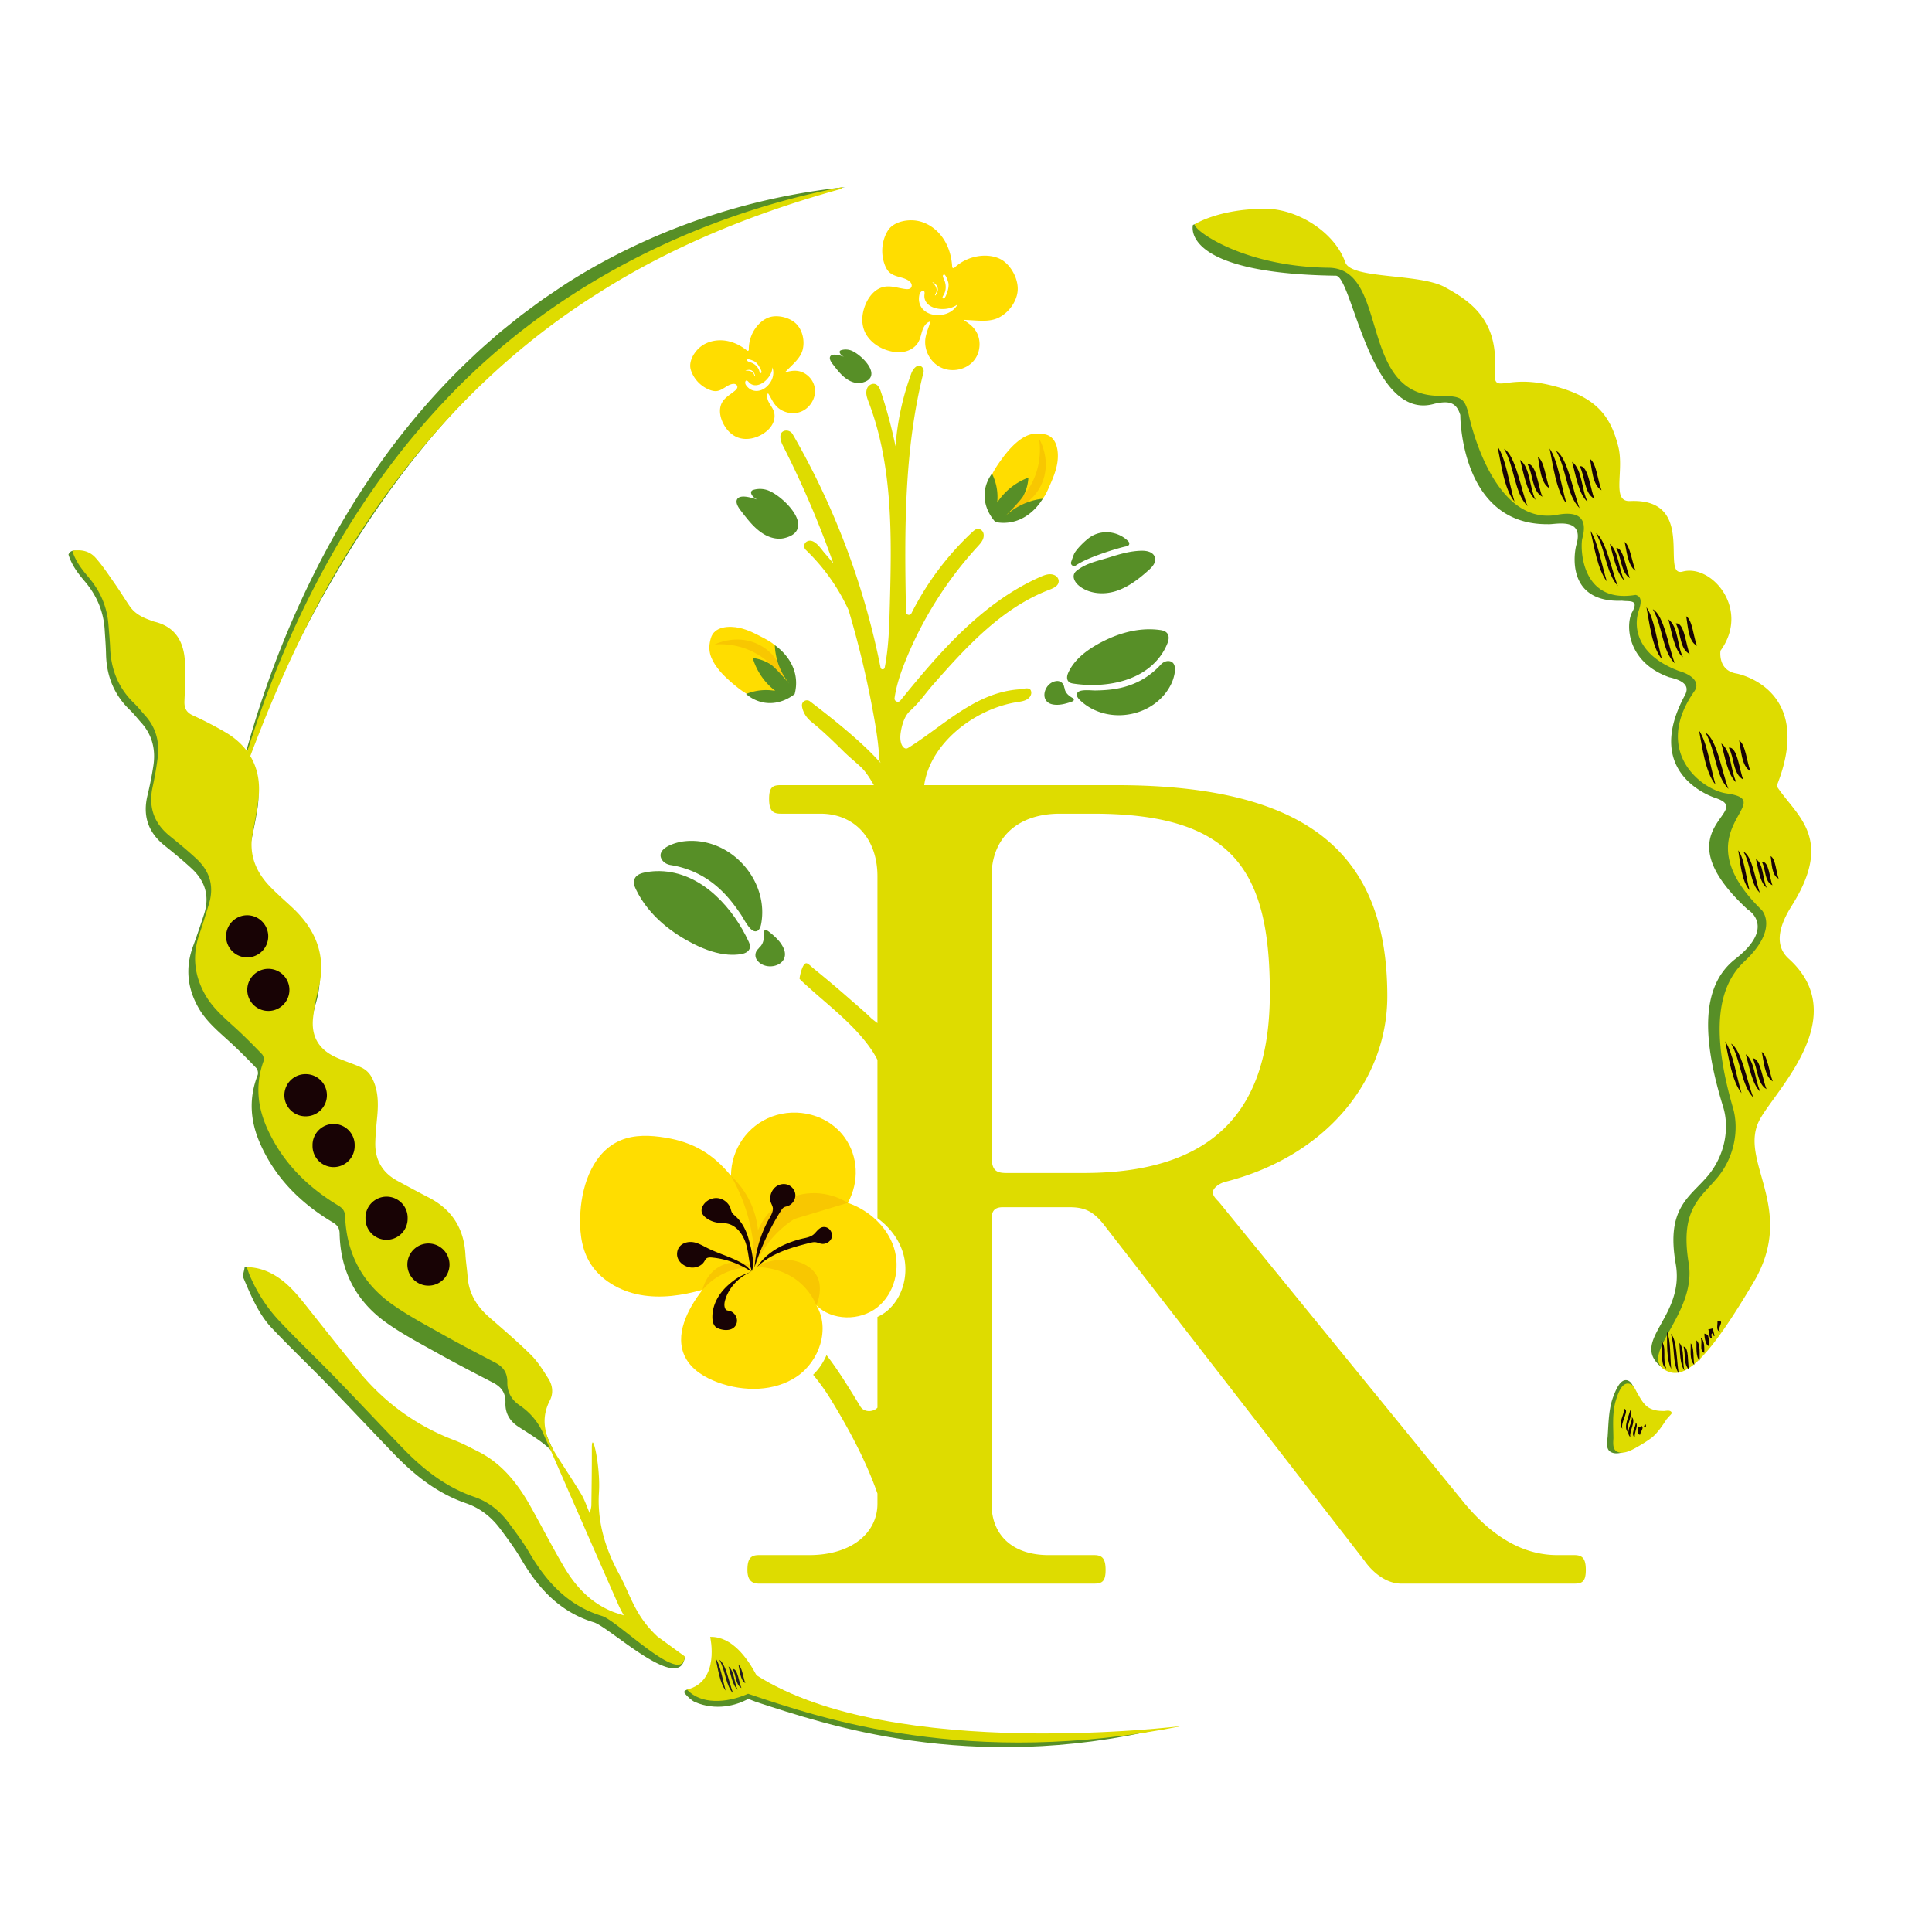
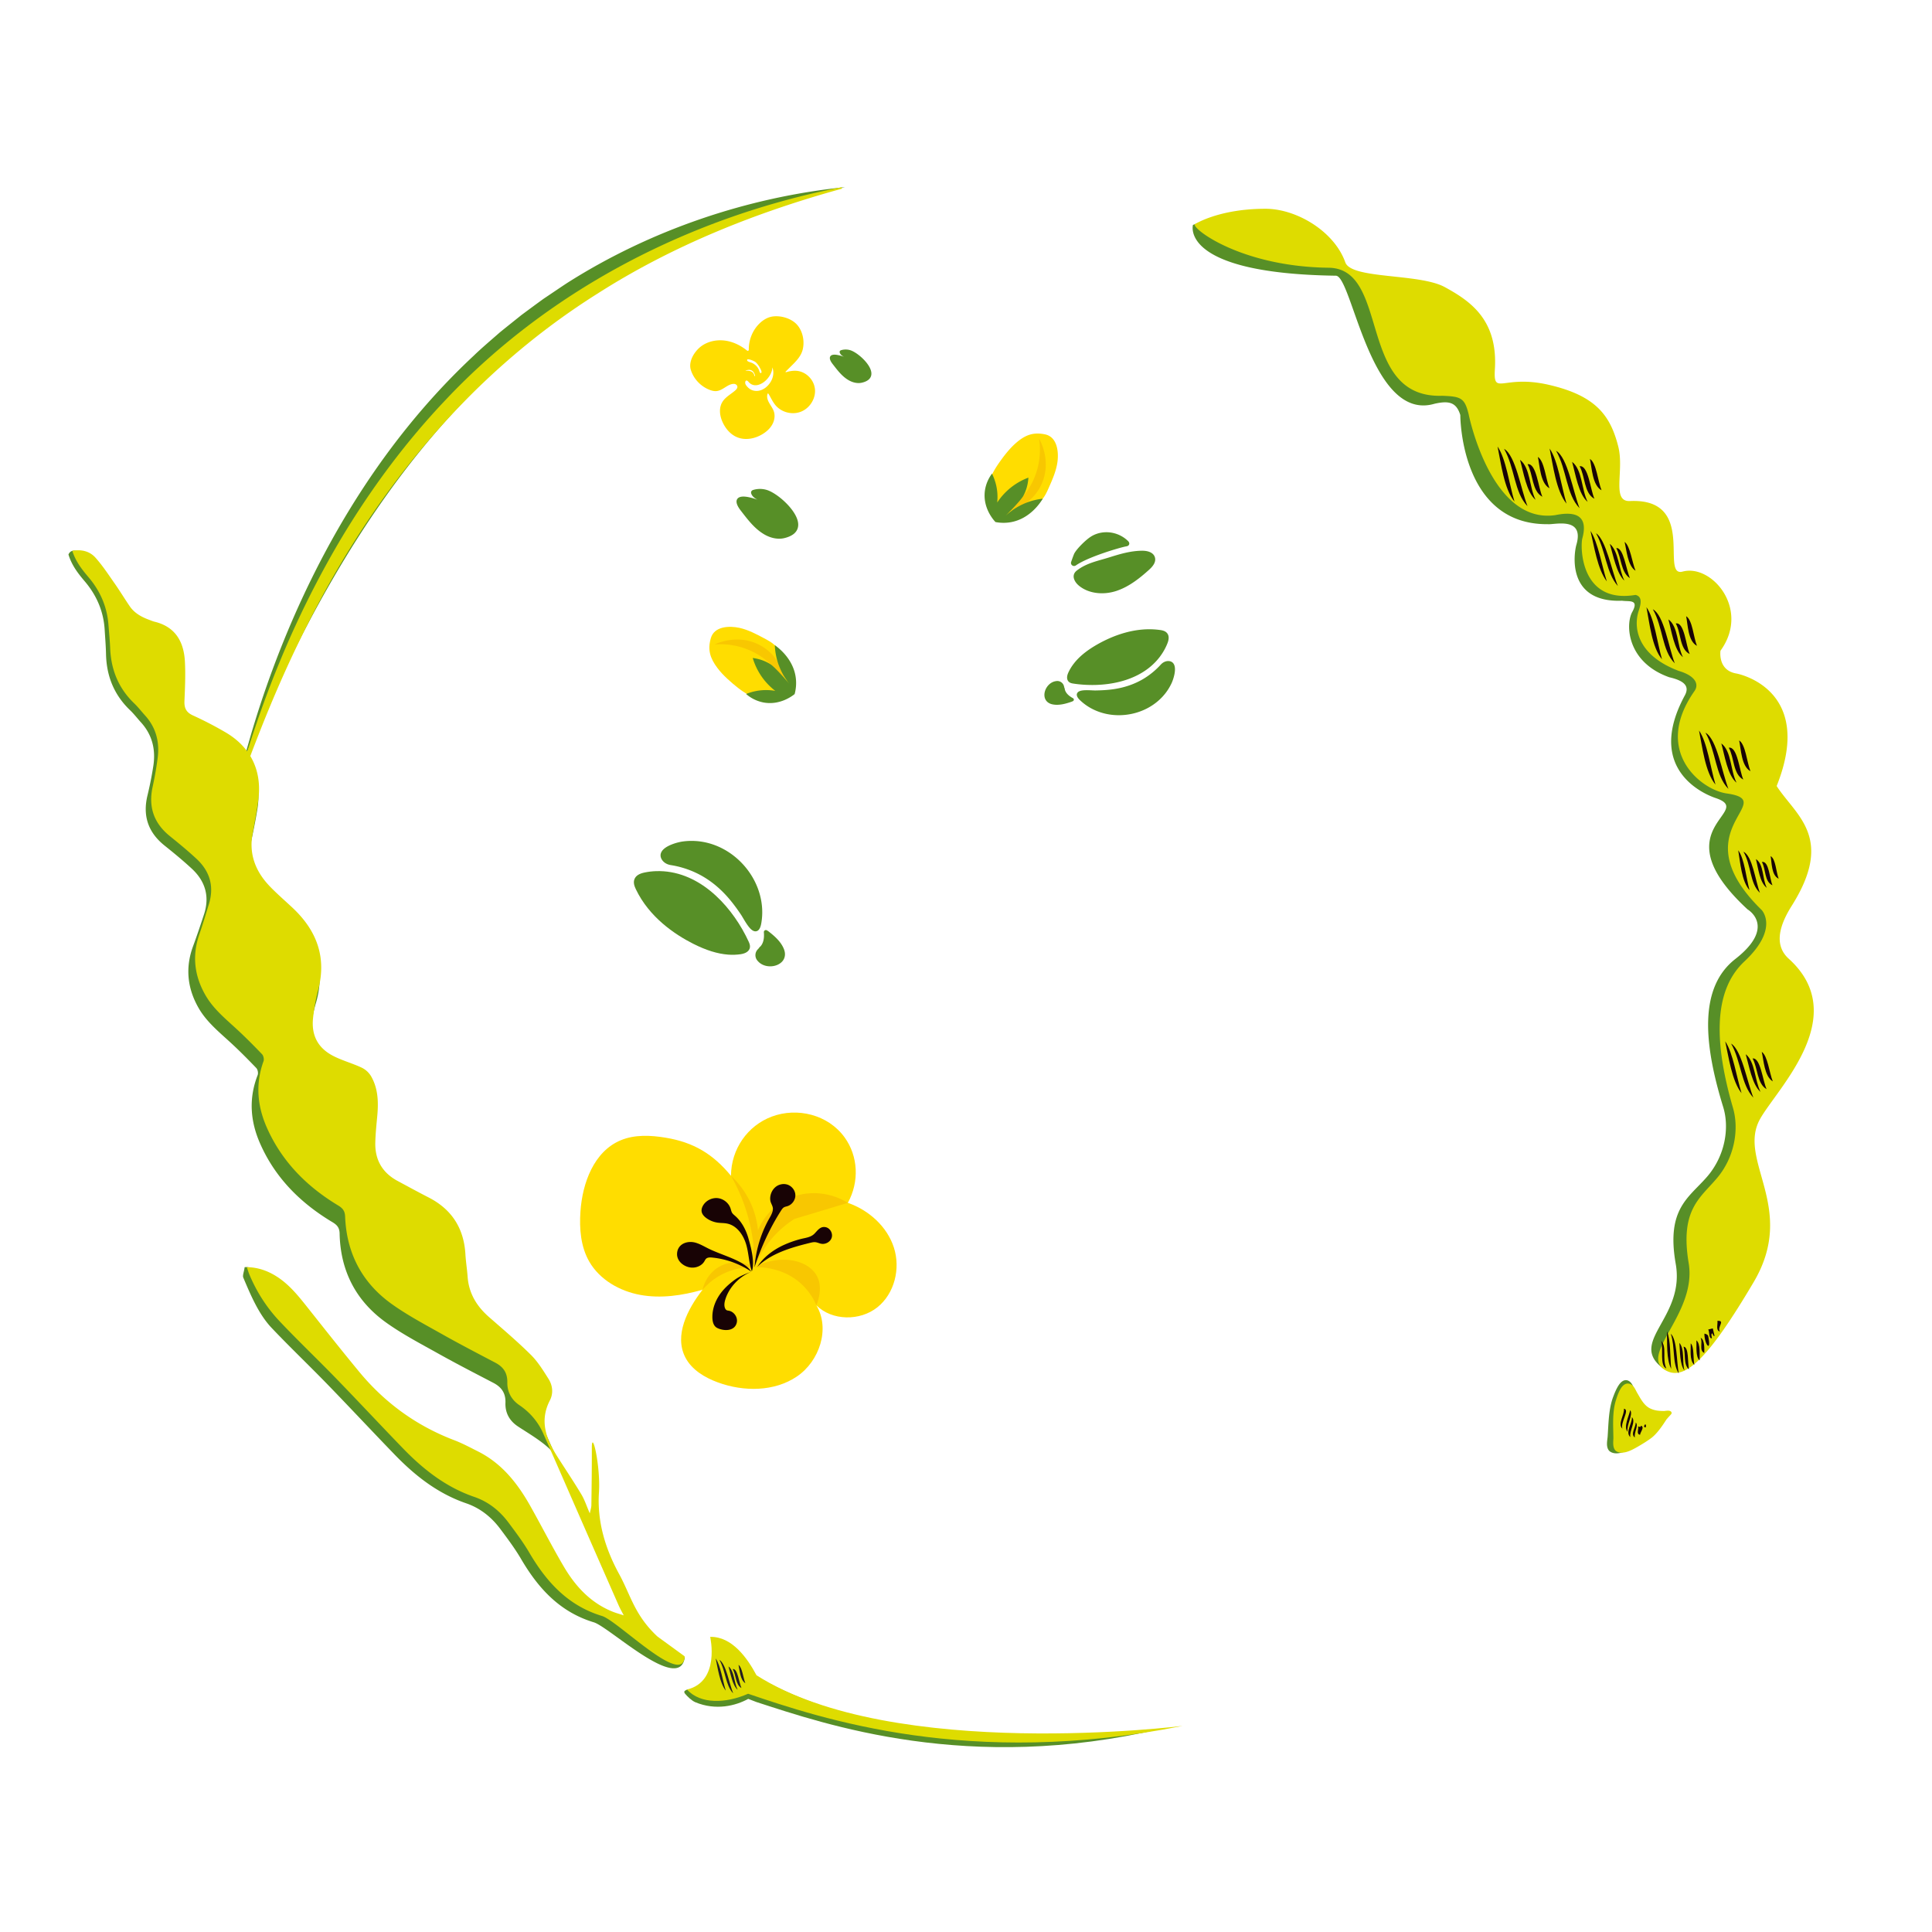
<svg xmlns="http://www.w3.org/2000/svg" width="300" height="300">
  <path d="M156.945 69.574a19.231 19.231 0 0 0-1.465 1.809c-.789 1.082-1.527 2.222-1.906 3.508-.379 1.28-.36 2.73.313 3.886.52.891 1.605 1.703 2.68 1.668.953-.03 2.21-.828 3.038-1.27.856-.456 1.711-.976 2.313-1.737.418-.532.695-1.157.969-1.774.554-1.258 1.113-2.535 1.308-3.894.23-1.61-.03-3.926-1.918-4.32-1.859-.391-3.12.116-4.539 1.355-.277.242-.539.5-.793.77" style="stroke:none;fill-rule:nonzero;fill:#fd0;fill-opacity:1" />
  <path d="M161.344 68.11c.152.972.445 3.66-.969 6.613a11.364 11.364 0 0 1-4.555 4.894c.27-.039 4.243-.703 5.926-4.469 1.574-3.527-.219-6.726-.402-7.039" style="stroke:none;fill-rule:nonzero;fill:#f8c701;fill-opacity:1" />
  <path d="M161.918 77.438c-.332.554-1.945 3.109-4.961 3.648a6.574 6.574 0 0 1-2.383-.023c-.281-.301-1.91-2.098-1.664-4.653.137-1.39.77-2.387 1.125-2.867.293.59.512 1.215.66 1.855.192.864.243 1.75.153 2.63a10.074 10.074 0 0 1 1.804-2.06 10.024 10.024 0 0 1 3.04-1.804c-.09 1.344-.477 2.277-.82 2.89 0 0-.427.755-2.75 3.055a10.302 10.302 0 0 1 3.292-2.062 10.069 10.069 0 0 1 2.504-.61" style="stroke:none;fill-rule:nonzero;fill:#578f27;fill-opacity:1" />
  <path d="M112.105 104.566c.528.57 1.106 1.094 1.696 1.598 1.02.863 2.11 1.684 3.36 2.156 1.25.473 2.698.559 3.901-.027.922-.453 1.813-1.477 1.856-2.55.043-.954-.66-2.266-1.04-3.122-.394-.89-.85-1.781-1.566-2.437-.5-.454-1.101-.778-1.699-1.094-1.21-.645-2.441-1.297-3.785-1.594-1.59-.348-3.918-.258-4.45 1.598-.526 1.828-.108 3.12 1.02 4.625.223.297.457.578.707.847" style="stroke:none;fill-rule:nonzero;fill:#fd0;fill-opacity:1" />
  <path d="M110.969 100.074c.98-.082 3.683-.176 6.523 1.453a11.308 11.308 0 0 1 4.547 4.899c-.02-.274-.39-4.281-4.02-6.235-3.402-1.832-6.726-.277-7.05-.117" style="stroke:none;fill-rule:nonzero;fill:#f8c701;fill-opacity:1" />
  <path d="M120.313 100.184c.53.375 2.96 2.171 3.273 5.214a6.543 6.543 0 0 1-.195 2.38c-.32.257-2.23 1.75-4.762 1.316a5.784 5.784 0 0 1-2.777-1.332 8.269 8.269 0 0 1 4.531-.484 10.094 10.094 0 0 1-1.922-1.95 10.081 10.081 0 0 1-1.578-3.16c1.336.187 2.238.637 2.828 1.027 0 0 .719.48 2.84 2.965a10.29 10.29 0 0 1-1.813-3.433 10.19 10.19 0 0 1-.425-2.543m-13.985 157.175c-.789 5.688-11.672-4.703-14.117-5.445-5.277-1.598-8.625-5.273-11.297-9.832-.96-1.637-2.11-3.172-3.25-4.695-1.367-1.828-3.121-3.219-5.293-3.961-4.375-1.504-7.89-4.254-11.05-7.516-3.52-3.637-6.973-7.34-10.497-10.972-2.86-2.946-5.84-5.782-8.664-8.762-1.996-2.11-3.246-5.102-4.383-7.79-.144-.35.133-.94.207-1.616 1.446-.208 2.16 1.492 3.5 2.304 2.055 1.246 3.524 3.082 4.993 4.934 2.66 3.36 5.32 6.722 8.054 10.023 3.973 4.801 8.864 8.348 14.707 10.578 1.274.489 2.489 1.141 3.715 1.758 3.727 1.871 6.164 4.988 8.149 8.524 1.746 3.117 3.37 6.304 5.183 9.379 1.82 3.082 4.274 5.363 7.707 6.726.465.18 12.336 6.363 12.336 6.363m-19.883-30.921c-.8-1.848-4.379-3.836-6.062-4.97-1.309-.882-1.953-2.128-1.899-3.628.051-1.5-.593-2.442-1.879-3.113-2.855-1.489-5.722-2.961-8.53-4.532-2.75-1.539-5.571-3.007-8.118-4.828-4.71-3.363-7.105-8.054-7.223-13.824-.02-.863-.351-1.305-1.09-1.75-5.039-3.008-9.003-6.996-11.324-12.383-1.465-3.406-1.707-6.902-.312-10.472.12-.305.012-.868-.219-1.102-1.367-1.422-2.758-2.828-4.219-4.156-1.738-1.582-3.55-3.098-4.73-5.153-1.75-3.05-2.102-6.265-.848-9.64.598-1.61 1.133-3.235 1.672-4.86.922-2.785.234-5.172-1.871-7.129-1.36-1.261-2.8-2.445-4.254-3.609-2.543-2.043-3.406-4.61-2.64-7.777.363-1.512.671-3.04.906-4.57.39-2.532-.153-4.825-1.907-6.762-.574-.63-1.09-1.313-1.703-1.899-2.488-2.383-3.656-5.3-3.734-8.703-.027-1.27-.133-2.539-.211-3.812-.176-2.852-1.25-5.329-3.098-7.504-1.039-1.223-2.02-2.492-2.523-4.157.621-1.46 2.805.07 3.71 1.067 1.13 1.254 2.056 2.687 3.02 4.074.832 1.192 1.578 2.438 2.395 3.64.726 1.075 1.82 1.684 3.027 2.13.317.117.63.254.957.336 3.352.812 4.664 3.171 4.782 6.293.078 2.085-.067 4.187-.196 6.277-.07 1.098.242 1.781 1.313 2.266a60.008 60.008 0 0 1 5.164 2.64c4.117 2.363 5.918 6.156 5.164 10.82-.281 1.743-.637 3.477-1.008 5.204-.715 3.34.371 6.109 2.664 8.468 1.145 1.18 2.399 2.254 3.598 3.38 3.812 3.581 5.363 7.823 3.847 13.015-.421 1.43-.707 2.91-.902 4.383-.367 2.804.719 4.843 3.297 6.105 1.426.695 2.996 1.121 4.441 1.793.586.274 1.157.8 1.473 1.356 1.145 2.011 1.125 4.226.86 6.468-.157 1.328-.317 2.66-.383 3.993-.13 2.738 1.02 4.8 3.484 6.113 1.652.879 3.297 1.773 4.965 2.617 3.73 1.894 5.629 4.902 5.797 9.02.047 1.18.218 2.351.28 3.53.142 2.65 1.388 4.704 3.36 6.423 2.254 1.96 4.543 3.89 6.66 5.988 1.102 1.094 1.934 2.473 2.766 3.797-1.027 1.304-1.086 2.847-.71 4.668" style="stroke:none;fill-rule:nonzero;fill:#578f27;fill-opacity:1" />
  <path d="M131.21 29.063c-43.136 10.785-68.108 35.835-87.105 75.144-2.105 4.313-4.222 9.102-6.152 13.496a155.914 155.914 0 0 1 3.45-11.183c6.73-19.16 17.23-37.375 32.175-51.305 1.188-1.156 2.781-2.496 4.027-3.594.954-.781 2.407-1.93 3.364-2.703.984-.727 2.488-1.844 3.48-2.555 1.02-.675 2.563-1.734 3.586-2.402 12.957-8.238 28.02-13.348 43.176-14.898m54.031 5.863c19.59-7.574 22.684 6.761 23.512 7.011 7.969 2.399 9.062.368 13.312 2.563 4.25 2.2 6.438 3.719 5.938 11.469-.277 4.316 1.734 2.89 9.488 4.601 7.75 1.707 9.82 3.41 11.133 8.29 1.023 3.808.082 9.437 3.215 9.3 11.254-.488 4.55 11.945 8.379 10.98 4.836-1.222 10.277 4.497 5.273 11.008 0 0-.203 3.946 2.961 4.434 0 0 12.879 1.422 6.375 16.8 3.168 4.638 9.672 8.055 2.5 18.794-1.875 2.812-3.121 6.062-.5 8.3 10.54 9.004-1.902 20.344-4.75 25.141-3.887 6.547 6.25 13.914-1.082 25.63-7.512 11.995-10.016 15.773-13.316 12.769-4.325-3.93 3.953-7.637 2.527-15.754-1.5-8.543 2-10.25 4.836-13.504 2.832-3.254 3.535-7.594 2.535-10.852-3.066-9.965-3.77-18.582 1.883-22.996 6.469-5.05 1.906-7.695 1.906-7.695-13.715-12.653 1.406-15.153-4.957-17.293-2.195-.738-10.87-4.711-4.789-15.942.73-1.351.055-2.253-2.422-2.816-6.613-2.348-6.808-8.219-5.746-10.137 1.121-2.023-.508-1.578-1.578-1.746-8.73.336-7.441-7.484-7.098-8.676 1.297-4.449-3.433-3.097-4.449-3.21-13.629.113-13.574-16.954-13.574-16.954-.617-1.972-1.746-2.254-4-1.746-9.984 2.934-12.777-19.847-15.32-19.883-24.387-.34-22.192-7.886-22.192-7.886" style="stroke:none;fill-rule:nonzero;fill:#578f27;fill-opacity:1" />
  <path d="M106.309 257.188c-.164 4.91-10.375-5.52-12.825-6.258-5.277-1.598-8.62-5.278-11.293-9.832-.96-1.641-2.113-3.172-3.254-4.7-1.367-1.828-3.117-3.214-5.289-3.96-4.378-1.5-7.894-4.25-11.054-7.516-3.52-3.637-6.969-7.34-10.492-10.969-2.864-2.95-5.84-5.781-8.664-8.766-1.997-2.105-3.56-4.542-4.696-7.234-.148-.348-.254-.715-.418-1.191 1.66.027 3.098.515 4.438 1.328 2.054 1.246 3.523 3.082 4.988 4.93 2.664 3.359 5.324 6.722 8.055 10.027 3.976 4.797 8.863 8.348 14.707 10.578 1.277.484 2.492 1.14 3.715 1.754 3.726 1.871 6.168 4.992 8.148 8.523 1.75 3.118 3.375 6.305 5.188 9.383 1.816 3.078 4.19 5.64 7.624 7 .461.184.946.313 1.668.55-.328-.636-.57-1.054-.765-1.491-1.93-4.387-3.86-8.778-5.781-13.168-1.985-4.528-3.95-9.063-5.954-13.578-.8-1.809-2.05-3.282-3.69-4.391-1.27-.863-1.911-2.082-1.888-3.555.024-1.472-.613-2.394-1.859-3.05-2.766-1.457-5.543-2.895-8.266-4.43-2.668-1.504-5.398-2.942-7.879-4.723-4.578-3.293-6.964-7.89-7.183-13.55-.035-.848-.36-1.282-1.082-1.715-4.887-2.942-8.766-6.852-11.09-12.13-1.469-3.34-1.766-6.769-.496-10.273.11-.3-.008-.847-.23-1.082-1.337-1.39-2.7-2.765-4.126-4.07-1.695-1.547-3.46-3.031-4.632-5.043-1.739-2.992-2.133-6.145-.993-9.461.543-1.574 1.02-3.172 1.508-4.77.832-2.73.13-5.074-1.926-6.988-1.328-1.234-2.734-2.394-4.148-3.535-2.477-1.996-3.352-4.516-2.68-7.621.325-1.484.59-2.984.785-4.488.325-2.485-.238-4.735-1.957-6.63-.558-.616-1.07-1.284-1.668-1.859-2.433-2.332-3.605-5.195-3.746-8.53-.05-1.247-.175-2.493-.273-3.74-.223-2.8-1.297-5.226-3.113-7.359-1.016-1.195-1.985-2.44-2.496-4.074 1.43-.258 2.691.067 3.578 1.043 1.105 1.227 2.02 2.633 2.972 3.989.82 1.167 1.559 2.39 2.364 3.57.718 1.05 1.777 1.648 2.941 2.082.309.113.61.25.93.328 3.226.789 4.531 3.105 4.699 6.168.113 2.043.016 4.105-.07 6.156-.043 1.074.27 1.746 1.304 2.219a56.017 56.017 0 0 1 5 2.586c3.996 2.308 5.79 6.023 5.157 10.605-.235 1.707-.547 3.41-.868 5.106-.625 3.277.473 5.992 2.715 8.304 1.117 1.153 2.34 2.204 3.512 3.305 3.727 3.512 5.293 7.668 3.934 12.762a29.208 29.208 0 0 0-.782 4.3c-.3 2.755.782 4.755 3.278 5.985 1.382.684 2.894 1.094 4.293 1.754a3.457 3.457 0 0 1 1.437 1.324c1.137 1.973 1.156 4.149.945 6.344-.125 1.305-.254 2.61-.289 3.918-.074 2.687 1.067 4.71 3.453 5.992 1.602.86 3.196 1.734 4.813 2.563 3.613 1.847 5.492 4.796 5.727 8.832.066 1.16.257 2.308.34 3.464.183 2.602 1.417 4.614 3.343 6.297 2.195 1.918 4.426 3.809 6.496 5.864 1.078 1.07 1.903 2.422 2.723 3.718.652 1.032.773 2.262.21 3.348-1.671 3.25-.534 6.059 1.212 8.8 1.23 1.934 2.511 3.837 3.687 5.802.512.859.82 1.84 1.301 2.937.102-.516.242-.898.246-1.281.04-2.945.082-5.89.07-8.836-.015-3.152 1.375 2.695 1.106 6.883-.29 4.52.988 8.73 3.144 12.672 1.79 3.27 2.387 6.375 5.946 9.687M208.898 40.738c.938 2.645 11.485 1.672 15.457 3.848 3.973 2.172 8.239 5.07 7.77 12.738-.262 4.274 1.195.754 8.438 2.446 7.246 1.69 9.496 4.742 10.722 9.574.957 3.765-1.105 8.594 1.82 8.457 10.516-.48 4.602 11.906 8.176 10.953 4.52-1.211 10.547 5.848 5.875 12.289 0 0-.469 3.059 2.492 3.543 0 0 12.309 2.254 6.23 17.469 2.962 4.59 9.036 7.972 2.34 18.597-1.753 2.782-2.917 5.996-.468 8.215 9.844 8.906-1.781 20.133-4.441 24.875-3.63 6.48 5.843 13.77-1.012 25.363-7.02 11.872-10.547 15.083-13.352 13.833-5.03-2.239 4.606-8.754 3.274-16.786-1.403-8.453 1.867-10.144 4.515-13.363 2.649-3.223 3.305-7.516 2.368-10.734-2.86-9.864-3.196-18.114 1.761-22.758 5.477-5.137 2.68-8 2.68-8-12.813-12.52 3.059-16.887-5.426-18.09-3.98-.562-11.555-6.547-5.012-15.883.825-1.176-.02-2.441-2.414-3.14-6.503-2.45-7.07-6.735-6.246-9.313.246-.766.754-2.21-.484-2.492-8.645 1.45-8.578-7.598-8.258-8.777.676-2.485.145-4.508-4.191-3.614-10.043 1.461-13.461-15.66-13.461-15.66-.625-2.578-1.238-2.762-4.113-2.871-13.29.434-7.997-19.773-17.63-19.883-13.402-.16-21.046-5.914-20.796-6.746 0 0 3.707-2.41 10.984-2.41 4.828-.004 10.688 3.496 12.402 8.32" style="stroke:none;fill-rule:nonzero;fill:#dedc00;fill-opacity:1" />
-   <path d="M50.762 170.066a3.272 3.272 0 0 1-3.274 3.27 3.272 3.272 0 1 1 0-6.543 3.273 3.273 0 0 1 3.274 3.273m4.312 7.832a3.272 3.272 0 1 1-6.543 0 3.273 3.273 0 1 1 6.543 0m8.223 11.29a3.272 3.272 0 1 1-6.543 0 3.273 3.273 0 1 1 6.543 0m6.504 7.117a3.273 3.273 0 1 1-6.545.002 3.273 3.273 0 0 1 6.545-.002m-28.176-50.496a3.275 3.275 0 0 1-3.66 2.832 3.272 3.272 0 1 1 3.66-2.832m3.29 8.312a3.272 3.272 0 1 1-6.493-.824 3.272 3.272 0 0 1 3.66-2.832 3.266 3.266 0 0 1 2.832 3.656" style="stroke:none;fill-rule:nonzero;fill:#180305;fill-opacity:1" />
  <path d="M130.734 29.297c-13.386 3.695-26.343 8.86-38.047 16.355C72.18 58.578 57.04 77.648 46.583 99.332c-2.562 5.246-4.867 10.664-6.965 16.113-.77 1.97-1.59 4.211-2.304 6.2-.247.695-.497 1.386-.75 2.078l-.22-.059c1.958-7.078 4.278-14.113 7.09-20.902a147.653 147.653 0 0 1 9.329-18.782c4.699-7.91 10.222-15.37 16.574-22.035 16.258-17.199 38.219-28.379 61.352-32.87l.046.222" style="stroke:none;fill-rule:nonzero;fill:#dedc00;fill-opacity:1" />
  <path d="M171.184 86.863c-.524.149-1.063.301-1.586.485-.918.32-1.637.683-2.258 1.144-.164.121-.352.27-.477.477-.386.656.055 1.414.551 1.867 1.402 1.266 3.715 1.637 5.895.937.07-.023.14-.046.214-.074 1.907-.668 3.543-2 4.891-3.215.508-.457 1.152-1.156.918-1.945-.2-.676-.96-1.047-2.09-1.023-1.703.035-3.254.484-4.957 1.02-.367.116-.738.222-1.101.327m-4.246.996a.468.468 0 0 0 .125-.062c.988-.695 2.777-1.395 4.105-1.86 1.687-.59 3.238-1.015 3.71-1.097a2.23 2.23 0 0 1 .067-.012c.032-.008.063-.016.094-.027a.448.448 0 0 0 .29-.258c.046-.125.054-.316-.177-.543-1.293-1.254-3.207-1.684-4.882-1.098a4.265 4.265 0 0 0-.946.47c-.742.491-2.008 1.718-2.472 2.507-.028.047-.114.187-.524 1.375a.461.461 0 0 0 .113.492.47.47 0 0 0 .496.113M123.91 81.07c-.344-1.949-3.113-4.394-4.738-4.957a3.621 3.621 0 0 0-2.176-.047c-.07.02-.234.067-.32.215-.067.114-.067.254-.008.41.172.438.559.696.953.907a9.047 9.047 0 0 0-1.34-.391c-.996-.207-1.617-.09-1.836.344-.203.394-.004.984.59 1.746l.23.297c.942 1.215 1.919 2.469 3.274 3.304.543.336 1.402.739 2.406.75a3.34 3.34 0 0 0 .887-.101c.59-.145 1.066-.363 1.414-.637.567-.457.797-1.09.664-1.84" style="stroke:none;fill-rule:nonzero;fill:#578f27;fill-opacity:1" />
  <path d="m134.348 98.594.203-.153" style="stroke:none;fill-rule:nonzero;fill:#dedc00;fill-opacity:1" />
-   <path d="M152.504 39.715a7.009 7.009 0 0 0-4.309 1.863.208.208 0 0 1-.273.008.193.193 0 0 1-.067-.14c-.085-1.485-.457-2.817-1.105-3.95-.914-1.605-2.383-2.754-4.02-3.148a5.586 5.586 0 0 0-1.636-.13c-1.457.094-2.664.684-3.223 1.587-.976 1.566-1.148 3.636-.45 5.402.184.461.388.793.65 1.043.46.445 1.077.621 1.671.79.617.17 1.203.339 1.617.776.211.227.274.54.153.774-.137.27-.43.355-.969.285-.32-.04-.648-.11-.969-.172-.613-.129-1.246-.258-1.875-.219-.16.012-.32.032-.476.067-1.149.246-2.164 1.203-2.782 2.625-.632 1.457-.714 2.937-.23 4.164.559 1.418 1.93 2.574 3.676 3.094.91.273 1.765.332 2.527.18.914-.184 1.688-.692 2.125-1.387.258-.418.39-.887.516-1.34.054-.196.113-.395.175-.586.145-.418.48-1.153 1.133-1.352.012-.004.04-.011.055-.02.012.016.023.102-.012.212-.078.265-.172.539-.261.797-.184.53-.372 1.078-.45 1.648-.242 1.797.762 3.676 2.395 4.469.64.312 1.379.453 2.133.406 1.136-.074 2.191-.563 2.894-1.348a3.845 3.845 0 0 0 .914-1.879c.215-1.129-.043-2.265-.699-3.117-.36-.469-.852-.883-1.539-1.312-.04-.024-.043-.055-.035-.078.004-.016.02-.051.074-.055h.004l1.55.09c.614.035 1.212.062 1.794.027.761-.05 1.39-.207 1.925-.48 1.633-.84 2.836-2.598 2.922-4.278.082-1.578-.824-3.453-2.148-4.46-.664-.505-1.563-.801-2.59-.86a5.852 5.852 0 0 0-.785.004m-6.137 6.394c.024-.082.074-.168.125-.254l.047-.082c.344-.601.406-1.328.18-2.046a3.23 3.23 0 0 0-.114-.278c-.113-.254-.285-.636-.132-.754l.082-.062c.015-.012.03-.02.043-.02.02-.004.054.016.09.047.316.274.597 1.238.605 1.43.027.484-.086 1.02-.352 1.683-.043.106-.136.332-.257.465a.296.296 0 0 1-.141.094c-.066.016-.121.004-.152-.035-.036-.04-.043-.11-.024-.188m-1.57-2.32c.016.008.039.02.066.04.086.058.172.112.254.175.16.125.27.234.348.355.152.23.2.543.129.836-.059.242-.274.657-.383.696-.024-.024-.031-.145.02-.211.269-.383.289-.782.05-1.215-.133-.242-.312-.442-.476-.625a.07.07 0 0 1-.008-.05m.86 5.136c-1.012.008-1.903-.364-2.438-1.012-.48-.582-.637-1.328-.453-2.156.078-.36.351-.586.566-.602a.193.193 0 0 1 .156.055c.075.082.102.254.07.469-.081.566.075 1.074.45 1.468.547.582 1.558.899 2.64.829.704-.043 1.504-.27 2.07-.743-.566 1.043-1.683 1.684-3.062 1.692" style="stroke:none;fill-rule:nonzero;fill:#fd0;fill-opacity:1" />
  <path d="M117.367 260.23c-.894-.527-6.336-3.449-6.531-2.421-.277 1.43-.816 3.574-1.746 4.507-.281.278-1.324.196-2.383.028-.293.168-.652.246-.324.664.316.39 1.031 1.078 1.578 1.308 3.2 1.336 6.289.555 8.223-.515l1.27.488c10.616 3.434 32.948 11.207 62.913 4.129 0 .004-39.453 5.754-63-8.188" style="stroke:none;fill-rule:evenodd;fill:#578f27;fill-opacity:1" />
  <path d="M135.285 57.742c-.23-1.312-2.094-2.957-3.187-3.34a2.474 2.474 0 0 0-1.47-.03c-.046.015-.155.046-.214.144-.043.078-.047.172-.004.277.113.293.375.469.64.61-.292-.11-.597-.2-.902-.262-.671-.141-1.09-.059-1.238.23-.137.266-.004.664.399 1.176l.156.2c.633.82 1.289 1.663 2.207 2.23.363.222.941.496 1.617.503.203.004.402-.02.598-.07.398-.097.718-.242.953-.43.383-.304.535-.734.445-1.238m30.055 49.254a.231.231 0 0 0-.028-.113.594.594 0 0 1-.046-.121l-.043-.176a1.072 1.072 0 0 0-1.145-.836c-.07.008-.14.02-.203.031-.469.09-.898.367-1.223.785-.437.57-.59 1.305-.39 1.868.168.476.566.804 1.129.93.992.222 2.07-.075 3-.4a1.92 1.92 0 0 0 .18-.077l.027-.012a.258.258 0 0 0 .02-.457c-.704-.379-1.118-.813-1.266-1.328a.323.323 0 0 1-.012-.094m14.902-3.793c-.75.824-1.61 1.543-2.558 2.129-1.45.895-3.13 1.473-5.004 1.715-.77.101-1.602.152-2.614.168-.113 0-.273-.008-.46-.016-1.063-.054-1.97-.062-2.286.352-.367.476.246 1.05.45 1.238 1.761 1.648 4.246 2.461 6.812 2.23 2.586-.23 4.926-1.472 6.418-3.414.355-.46.656-.96.906-1.484.25-.523.848-2.195.352-3.02-.172-.285-.453-.44-.82-.453-.426-.015-.86.188-1.196.555" style="stroke:none;fill-rule:nonzero;fill:#578f27;fill-opacity:1" />
  <path d="M170.332 100.098c-1.598.918-2.781 1.886-3.605 2.965-.34.44-.622.906-.84 1.382-.27.598-.25 1.098.054 1.403.204.207.485.261.73.3 4.434.668 10.282-.062 13.395-4.117.192-.254.375-.52.54-.789.257-.418.48-.86.66-1.316.27-.668.27-1.176.007-1.551-.273-.387-.75-.5-1.183-.555-3.867-.523-7.442.953-9.758 2.278m-52.316 46.91a.316.316 0 0 0-.098.105.755.755 0 0 1-.094.133l-.148.16a1.303 1.303 0 0 0-.086 1.73c.055.067.11.13.168.188.402.418.98.672 1.62.719.876.066 1.727-.27 2.173-.852.37-.488.441-1.117.191-1.777-.437-1.16-1.469-2.066-2.418-2.797a2.679 2.679 0 0 0-.199-.129l-.031-.02a.317.317 0 0 0-.332-.003.314.314 0 0 0-.149.289c.082.973-.086 1.687-.511 2.184a.331.331 0 0 1-.086.07m-13.875-12.68c1.347.211 2.66.61 3.894 1.188 1.883.879 3.602 2.207 5.11 3.96.617.72 1.23 1.532 1.921 2.56.079.116.176.284.297.484.657 1.117 1.258 2.05 1.89 2.093.735.059.907-.953.966-1.289.5-2.902-.336-5.984-2.29-8.457-1.972-2.488-4.812-4.047-7.796-4.265a9.908 9.908 0 0 0-2.125.066c-.7.094-2.813.61-3.32 1.664-.18.371-.149.766.085 1.145.274.445.77.753 1.368.851" style="stroke:none;fill-rule:nonzero;fill:#578f27;fill-opacity:1" />
  <path d="M107.617 146.535c2.012 1.02 3.793 1.574 5.45 1.7.675.05 1.34.023 1.972-.07.797-.126 1.293-.481 1.402-.997.07-.344-.062-.672-.187-.95-2.293-4.98-6.961-10.464-13.192-10.925-.39-.027-.777-.035-1.167-.023-.602.02-1.2.085-1.79.21-.863.172-1.382.512-1.585 1.032-.215.539-.008 1.101.222 1.582 2.063 4.304 5.965 6.965 8.875 8.441" style="stroke:none;fill-rule:nonzero;fill:#578f27;fill-opacity:1" />
  <path d="M117.48 50.73a5.678 5.678 0 0 0-1.207 3.583.165.165 0 0 1-.14.167.17.17 0 0 1-.121-.035c-.934-.754-1.93-1.246-2.957-1.472-1.453-.317-2.93-.059-4.051.707-.34.234-.672.547-.957.91-.734.922-1.027 1.965-.793 2.781.414 1.43 1.558 2.652 2.988 3.184.375.14.688.195.973.175.515-.035.953-.312 1.375-.578.437-.273.851-.535 1.34-.543.25-.007.468.125.543.325.086.226-.02.449-.352.734-.195.168-.414.328-.625.484-.406.297-.828.606-1.144 1.004-.082.106-.153.211-.215.32-.473.82-.45 1.942.07 3.079.531 1.164 1.371 2.011 2.367 2.382 1.149.43 2.578.235 3.828-.527.657-.398 1.153-.879 1.473-1.418.383-.644.496-1.383.316-2.015-.109-.383-.32-.711-.523-1.032a9.283 9.283 0 0 1-.254-.422c-.176-.312-.43-.91-.2-1.406.005-.008.016-.031.02-.043.016 0 .07.04.121.121.118.188.227.39.336.586.215.395.442.805.739 1.157.945 1.113 2.613 1.527 3.965.98a3.464 3.464 0 0 0 1.394-1.059c.57-.718.844-1.617.754-2.457a3.168 3.168 0 0 0-.629-1.562c-.562-.735-1.379-1.195-2.242-1.262-.473-.035-.988.031-1.613.215-.04.012-.059-.008-.067-.023-.008-.012-.023-.04.004-.075H122l.89-.883c.352-.343.692-.687.981-1.054.383-.48.629-.942.754-1.41.379-1.43-.023-3.098-.984-4.055-.899-.898-2.508-1.367-3.825-1.121-.66.129-1.324.504-1.914 1.086-.148.148-.289.308-.422.472m.52 7.118a.795.795 0 0 1-.086-.211l-.023-.075c-.176-.527-.575-.957-1.125-1.207-.063-.03-.145-.054-.227-.082-.215-.07-.535-.175-.523-.328l.004-.082a.158.158 0 0 1 .011-.039c.012-.011.04-.023.078-.027.336-.04 1.063.312 1.18.406.305.25.566.606.816 1.121.043.082.13.258.141.403.004.058 0 .105-.02.136-.027.047-.062.075-.101.075-.043-.004-.09-.036-.125-.09m-2.238-.313c.015-.004.035-.012.062-.015.078-.024.16-.043.242-.06a1.19 1.19 0 0 1 .399-.019.868.868 0 0 1 .57.38c.113.163.246.515.207.6-.023.005-.101-.058-.113-.124-.082-.371-.309-.594-.7-.688-.214-.05-.429-.05-.632-.05a.092.092 0 0 1-.035-.024m3.539 2.258c-.543.61-1.242.941-1.918.91-.61-.023-1.14-.332-1.535-.89-.172-.243-.164-.524-.055-.66.035-.044.074-.067.117-.067.09 0 .203.074.32.21.293.352.68.536 1.118.524.644-.015 1.379-.449 1.918-1.133.355-.445.652-1.042.671-1.64.32.902.102 1.914-.636 2.746" style="stroke:none;fill-rule:nonzero;fill:#fd0;fill-opacity:1" />
  <path d="M183.637 267.996s-44.992 5.656-66.168-7.863c-1.41-2.649-3.801-6.043-7.196-5.961 0 0 1.618 6.933-3.601 8.18 2.11 2.308 6.043 2.171 9.492.652 11.418 3.871 34.39 11.61 67.473 4.992" style="stroke:none;fill-rule:evenodd;fill:#dedc00;fill-opacity:1" />
  <path d="M111.133 257.527c.754 1.098 1.09 3.45 1.562 4.989-.937-1.168-1.238-3.504-1.562-4.989m.574.215c1.02.617 1.531 3.672 2.137 5.2-1.196-1.262-1.164-3.477-2.137-5.2m1.414 1.016c.914.726.848 2.488 1.418 3.629-.809-.688-1.117-2.59-1.418-3.63m1.555-.234c.574.387.722 2.004 1.062 2.844-.816-.476-.879-2.062-1.062-2.844m-.895.645c.762-.129.985 2.164 1.348 2.95-.93-.516-.84-2.048-1.348-2.95" style="stroke:none;fill-rule:evenodd;fill:#231f20;fill-opacity:1" />
  <path d="M269.91 132.035c.98 1.32 1.227 4.274 1.754 6.18-1.238-1.387-1.434-4.328-1.754-6.18m.809.215c1.418.684 1.84 4.508 2.562 6.39-1.605-1.484-1.328-4.296-2.562-6.39m1.945 1.148c1.246.829.973 3.075 1.684 4.465-1.102-.789-1.356-3.175-1.684-4.465m2.277-.46c.793.433.844 2.472 1.247 3.503-1.137-.52-1.063-2.53-1.247-3.504m-1.359.915c1.117-.247 1.2 2.644 1.648 3.609-1.293-.563-1.007-2.516-1.648-3.61m-32.96-64.199c1.308 1.871 1.831 5.914 2.628 8.551-1.629-1.984-2.094-6.004-2.629-8.55m1.012.35c1.797 1.036 2.61 6.282 3.64 8.903-2.085-2.144-1.96-5.957-3.64-8.902m2.48 1.71c1.602 1.224 1.438 4.263 2.414 6.212-1.414-1.156-1.91-4.43-2.414-6.211m2.774-.453c1.008.648 1.222 3.433 1.797 4.867-1.438-.793-1.5-3.527-1.797-4.867m-1.606 1.14c1.356-.25 1.68 3.696 2.301 5.043-1.633-.863-1.43-3.504-2.3-5.043m-12.743-3.062c1.309 1.87 1.832 5.914 2.629 8.55-1.629-1.984-2.094-6.003-2.629-8.55m1.012.351c1.797 1.036 2.61 6.282 3.64 8.903-2.086-2.145-1.96-5.957-3.64-8.903m2.48 1.711c1.602 1.223 1.434 4.262 2.414 6.211-1.414-1.156-1.91-4.43-2.414-6.21m2.77-.454c1.012.649 1.226 3.434 1.8 4.867-1.437-.793-1.5-3.527-1.8-4.867m-1.602 1.14c1.356-.25 1.68 3.696 2.301 5.044-1.633-.863-1.43-3.504-2.3-5.043m9.773 10.351c1.164 1.746 1.765 5.422 2.535 7.84-1.438-1.86-1.988-5.515-2.535-7.84m.859.36c1.54 1.008 2.426 5.785 3.39 8.195-1.824-2.023-1.87-5.465-3.39-8.195m2.14 1.644c1.383 1.172 1.368 3.914 2.262 5.715-1.226-1.105-1.773-4.082-2.261-5.715m2.293-.297c.87.625 1.16 3.153 1.695 4.473-1.23-.773-1.39-3.25-1.695-4.473m-1.293.965c1.12-.168 1.55 3.41 2.12 4.653-1.398-.844-1.331-3.223-2.12-4.653m4.687 9.176c1.25 1.754 1.684 5.594 2.414 8.086-1.57-1.855-1.941-5.672-2.414-8.086m.992.316c1.758.946 2.446 5.922 3.407 8.395-2.016-1.996-1.809-5.629-3.407-8.395m2.418 1.575c1.559 1.129 1.328 4.027 2.254 5.863-1.375-1.074-1.793-4.18-2.254-5.863m2.754-.493c.988.594 1.137 3.243 1.676 4.594-1.406-.722-1.41-3.324-1.676-4.594m-1.613 1.122c1.348-.27 1.582 3.48 2.168 4.75-1.598-.786-1.336-3.305-2.168-4.75m7.68 64.894c1.214 1.774 1.765 5.563 2.535 8.043-1.504-1.887-2.004-5.652-2.535-8.043m.918.348c1.64 1.004 2.472 5.922 3.453 8.39-1.922-2.043-1.883-5.605-3.453-8.39m2.27 1.648c1.464 1.176 1.374 4.012 2.292 5.852-1.297-1.11-1.808-4.176-2.293-5.852m2.485-.367c.921.621 1.171 3.23 1.714 4.582-1.308-.77-1.418-3.324-1.714-4.582m-1.422 1.031c1.214-.207 1.586 3.489 2.171 4.758-1.488-.836-1.355-3.3-2.171-4.758m-8.317-50.925c1.285 1.832 1.781 5.804 2.555 8.39-1.61-1.937-2.043-5.89-2.555-8.39m1.004.335c1.785 1.008 2.555 6.16 3.563 8.73-2.063-2.089-1.91-5.843-3.563-8.73m2.461 1.665c1.586 1.195 1.399 4.187 2.36 6.097-1.403-1.133-1.872-4.344-2.36-6.097m2.766-.465c1 .629 1.195 3.37 1.754 4.777-1.422-.77-1.465-3.46-1.754-4.777m-1.61 1.132c1.356-.253 1.649 3.625 2.258 4.946-1.621-.836-1.398-3.438-2.258-4.946m-9.593 90.637c.593 1.371.464 4.028.656 5.817-.781-1.48-.613-4.118-.656-5.817m7.824-1.637c1.308-.09-.098.973.394 1.649-.699-.125-.293-1.227-.394-1.649m-7.238 1.997c.992.898.898 4.359 1.238 6.171-1.043-1.644-.535-4.07-1.238-6.171m-1.477 1.101c.91 1.031.11 2.738.785 4.293-1.055-.469-.433-2.96-.785-4.293m7.293-1.758.707-.172.281 1.176c-.23.051-.25-.242-.347-.414-.266.106-.094.477-.067.766-.523.094-.34-.977-.574-1.356m-.594.64c.235.056.473.106.586.356.547 2.766-.61 1.297-.586-.355m-3.887 1.434c.852.992.407 2.917.79 4.292-.743-.925-.68-3.085-.79-4.292m3.297-.793c.664.289.575 1.808.567 2.351-.852-.402-.192-1.574-.567-2.351m-.648.406c.668.55.453 2.277.5 3.113-.672-.555-.453-2.277-.5-3.113m-.887.46c.55.548.367 2.36.559 3.352-.793-.699-.524-2.457-.559-3.351m-1.117.52c.863.019.617 2.585.848 3.527-.91-.766-.485-2.43-.848-3.528" style="stroke:none;fill-rule:evenodd;fill:#180305;fill-opacity:1" />
  <path d="M258.453 219.59c-.242-.04-.598-.012-.683-.028-.786-.113-1.356-.222-2.047-.667-.965-.622-1.391-1.864-1.836-2.86-.133-.3-.258-.746-.469-1.09-.18-.293-.418-.52-.742-.61-.375-.097-.742.071-1.063.419-.574.629-1.004 1.863-1.117 2.148-.71 1.871-.723 4.157-.86 6.153-.015.27-.128.832-.097 1.328.031.426.172.8.465 1.008.39.27.879.328 1.379.254.664-.094 1.351-.415 1.797-.622.785-.367 1.57-.761 2.304-1.23.953-.61 1.93-1.895 2.602-2.824 0 .004.758-.727.758-.727a.326.326 0 0 0 .035-.422c-.067-.101-.219-.195-.426-.23" style="stroke:none;fill-rule:evenodd;fill:#578f27;fill-opacity:1" />
  <path d="M259.05 219.047c-.245-.008-.597.058-.683.055-.793-.016-1.37-.051-2.097-.383-1.008-.465-1.528-1.567-2.051-2.442-.156-.261-.313-.66-.555-.957-.203-.25-.457-.433-.785-.476-.383-.051-.734.148-1.027.508-.524.652-.86 1.843-.946 2.12-.566 1.821-.402 3.938-.379 5.805 0 .254-.066.79.004 1.243.063.394.23.726.54.882.41.207.902.203 1.398.078.656-.164 1.316-.539 1.742-.78.758-.434 1.508-.891 2.207-1.41.902-.677 1.777-1.981 2.375-2.923 0 .004.695-.762.695-.762a.29.29 0 0 0 .004-.394c-.074-.086-.234-.156-.441-.164" style="stroke:none;fill-rule:evenodd;fill:#dedc00;fill-opacity:1" />
  <path d="M252.164 218.742c.969.176-.578 2.102-.238 3.102-.79-.735.351-2.164.238-3.102m.566 3.598c-.675-.793.239-2.485.407-3.371.508.683-.606 2.258-.407 3.37m.668-2.288c.684.672-.43 2.12-.242 3.101-.851-.773.348-2.172.242-3.101m.961 1.437c.227.086.45.168.434-.105.664.187-.121 1.02-.121 1.402-.66-.07-.16-.933-.313-1.297m.918.008c.336-.976.489.64 0 0m-1.289-.605c.508.382-.281 1.543-.129 2.32-.734-.52.164-1.613.13-2.32" style="stroke:none;fill-rule:evenodd;fill:#180305;fill-opacity:1" />
-   <path d="M244.473 241.473h-2.657c-4.96 0-9.742-2.477-14.347-7.97l-38.258-46.937c-.356-.351-.887-.882-.887-1.414 0-.535.707-1.242 1.774-1.597 15.586-3.895 25.324-15.586 25.324-28.868 0-21.609-11.688-32.769-42.152-32.769h-29.758c.925-6.55 7.902-11.898 14.488-12.902.684-.106 1.422-.207 1.887-.774.25-.308.34-.738.148-1.086-.273-.496-1.23-.148-1.73-.117-6.887.453-11.84 5.723-17.32 9.113-.575.356-1.301-.465-1.165-2.039 0 0 .196-2.523 1.457-3.687 1.68-1.551 2.22-2.528 3.727-4.246 5.137-5.848 10.648-11.828 17.957-14.61.652-.25 1.426-.605 1.43-1.32.004-.445-.317-.824-.739-.977-.714-.265-1.43.008-2.09.297-8.972 3.953-15.582 11.606-21.753 19.211-.32.399-.973.121-.903-.383.285-1.996.95-3.941 1.707-5.816a59.052 59.052 0 0 1 11.2-17.723c.488-.53 1.015-1.113.93-1.882-.04-.372-.286-.704-.645-.813-.457-.137-.786.145-1.075.414a44.731 44.731 0 0 0-9.496 12.656c-.207.407-.832.266-.84-.191-.25-12.484-.332-25.094 2.711-37.211a.873.873 0 0 0-.293-.898c-.644-.504-1.34.351-1.597 1.054a41.6 41.6 0 0 0-2.45 11.313 74.64 74.64 0 0 0-2.273-8.473c-.176-.535-.43-1.14-1.035-1.223-.434-.058-.91.262-1.086.66-.328.747-.035 1.508.238 2.223 3.793 10 3.555 20.989 3.266 31.664-.086 3.188-.176 6.395-.79 9.516-.065.352-.573.352-.644.004-2.52-12.707-7.148-25-13.644-36.238-.266-.457-.824-.696-1.328-.52-.883.305-.606 1.484-.211 2.254 3.02 5.926 5.64 12.05 7.855 18.32-.449-.55-.91-1.09-1.375-1.629-.136-.156-.293-.359-.469-.582-.582-.734-1.367-1.613-2.21-1.226a.818.818 0 0 0-.227 1.336 30.643 30.643 0 0 1 6.64 9.34 151.044 151.044 0 0 1 3.93 16.53c.39 2.169.73 4.352.836 6.552.024.48.406.886.086.527-2.836-3.176-7.219-6.664-10.851-9.438-.516-.39-1.262-.007-1.239.637.012.371.145.774.34 1.168.27.55.684 1.024 1.164 1.41 1.75 1.41 3.348 2.969 4.942 4.543.898.887 1.726 1.543 2.652 2.399.824.761 1.492 1.855 2.07 2.863h-14.5c-1.238 0-1.77.355-1.77 2.125 0 1.773.532 2.305 1.77 2.305h6.2c5.316 0 8.855 3.894 8.855 9.738v22.781c-.441-.336-.89-.683-.996-.789-.711-.703-1.492-1.375-2.242-2.027-.258-.227-.516-.45-.774-.672-.8-.707-1.61-1.406-2.422-2.102-1.18-1-2.37-1.988-3.574-2.964-.265-.215-.582-.57-.914-.715-.723-.313-1.2 2.257-1.172 2.375.031.144 2.262 2.113 3.262 2.976 2.496 2.156 5.035 4.328 7.02 6.848.695.879 1.32 1.805 1.812 2.777v24.582c1.809 1.32 3.242 3.125 3.922 5.235 1.05 3.257.11 7.148-2.574 9.289a6.945 6.945 0 0 1-1.348.812v14.09c-.64.711-2.09.766-2.664-.191-.645-1.075-1.3-2.141-1.965-3.196-1.305-2.074-2.375-3.625-3.281-4.77-.488 1.134-1.184 2.184-2.078 3.044.812.992 1.718 2.18 2.629 3.652 2.851 4.633 5.586 9.707 7.359 14.79v1.593c0 4.43-3.895 7.969-10.625 7.969h-7.793c-1.242 0-1.773.535-1.773 2.304 0 1.418.53 2.125 1.773 2.125h52.07c1.243 0 1.774-.355 1.774-2.125s-.531-2.304-1.774-2.304h-7.082c-5.492 0-8.855-3.008-8.855-7.97v-43.925c0-1.238.176-2.125 1.77-2.125h10.273c2.304 0 3.719.531 5.492 2.832l40.383 52.074c1.238 1.774 3.363 3.543 5.668 3.543h26.922c1.238 0 1.77-.355 1.77-2.125s-.532-2.304-1.77-2.304m-76.164-59.332h-12.043c-1.77 0-2.301-.532-2.301-2.836v-43.22c0-5.843 3.894-9.737 10.625-9.737h5.137c21.785 0 27.453 8.855 27.453 27.804 0 14.348-5.137 27.989-28.871 27.989" style="stroke:none;fill-rule:nonzero;fill:#dedc00;fill-opacity:1" />
  <path d="M119.867 173.375c3.926-1.457 8.715-.316 11.285 3.238 2.11 2.918 2.305 6.88.5 10.164 3.266 1.13 6.098 3.68 7.149 6.938 1.054 3.258.11 7.152-2.574 9.289-2.684 2.14-7.016 2.113-9.461-.313 2.171 3.63.48 8.68-3.024 11.051-3.504 2.371-8.25 2.383-12.25.926-2.058-.754-4.094-1.969-5.082-3.906-1.746-3.41.336-7.465 2.68-10.489-3.133.891-6.45 1.387-9.66.801-3.211-.582-6.309-2.36-7.926-5.164-1.336-2.324-1.555-5.11-1.375-7.765.3-4.458 2.101-9.356 6.262-11.086 2.16-.899 4.617-.786 6.937-.403 4.422.723 7.41 2.574 10.18 5.922.012-4.121 2.558-7.793 6.36-9.203" style="stroke:none;fill-rule:nonzero;fill:#fd0;fill-opacity:1" />
  <path d="M126.766 202.691a9.566 9.566 0 0 0-2.309-3.3c-2.832-2.618-6.383-2.645-7.293-2.625 4.059-2.125 8.246-1.11 9.621 1.254 1.063 1.835.215 4.097-.02 4.671m-13.257-20.113a28.051 28.051 0 0 1 2.558 6.04 27.9 27.9 0 0 1 1.098 8.148c.398-1.395 1.465-5.79-.762-10.305a13.673 13.673 0 0 0-2.894-3.883" style="stroke:none;fill-rule:nonzero;fill:#f8c701;fill-opacity:1" />
  <path d="M123.34 189.281c-4.02 2.567-5.653 6.168-6.176 7.485-.844-4.094.977-8.223 4.469-10.239 3.047-1.765 6.922-1.66 10.02.25m-22.563 13.496c.55-.64 1.41-1.48 2.644-2.183 2.23-1.27 4.391-1.356 5.43-1.324-.184-.11-2.582-1.461-5.137-.246-2.355 1.117-2.882 3.48-2.937 3.753" style="stroke:none;fill-rule:nonzero;fill:#f8c701;fill-opacity:1" />
  <path d="M121.027 183.977c.332-.118.7-.153 1.047-.082.762.152 1.38.851 1.426 1.617.05.765-.473 1.531-1.21 1.773-.192.063-.4.094-.571.195-.188.118-.317.31-.434.493-1.75 2.738-3.11 5.71-4.12 8.793a18.322 18.322 0 0 1 2.065-7.16c.29-.547.801-1.274.786-1.915-.008-.472-.352-.847-.407-1.324-.117-.98.457-2.058 1.418-2.39m8.11 8.23c-.211.648-.969 1.059-1.645.918-.289-.059-.558-.2-.847-.234-.29-.04-.579.03-.86.101-2.953.727-6.012 1.617-8.187 3.707.941-1.46 2.39-2.562 3.972-3.316a16.335 16.335 0 0 1 2.688-.969c.777-.21 1.605-.25 2.195-.836.496-.496.918-1.207 1.77-1.02.703.16 1.132.981.914 1.649m-12.922.082c-.383-1.328-1.047-2.61-2.102-3.52-.148-.132-.308-.257-.418-.421-.136-.211-.18-.465-.257-.703-.282-.856-1.106-1.512-2.012-1.602-.906-.086-1.84.398-2.278 1.187-.152.274-.25.594-.199.903.07.418.387.758.735 1.012a3.924 3.924 0 0 0 1.754.707c.496.07 1.003.043 1.496.148 1.46.309 2.449 1.703 2.894 3.113.445 1.399.43 2.922.926 4.297.476-1.422-.137-3.734-.54-5.12m-9.46.605c-.883.16-1.606.773-1.621 1.832-.016 1.218 1.238 2.105 2.383 2.109.695.004 1.402-.309 1.793-.875.175-.254.23-.508.527-.629.262-.105.59-.078.863-.047 2.125.227 4.188.98 5.957 2.172-.414-.668-1.097-1.129-1.793-1.5-1.582-.836-3.328-1.32-4.93-2.117-.628-.313-1.238-.676-1.91-.871a2.813 2.813 0 0 0-1.27-.074m4.599 8.796c-.454.848-.727 1.79-.735 2.75-.004.684.125 1.47.785 1.782 1.02.488 2.703.515 3.008-.864.176-.8-.422-1.683-1.238-1.832-.121-.023-.25-.03-.356-.093-.12-.07-.195-.2-.246-.329-.16-.433-.07-.917.067-1.355.613-1.953 2.254-3.605 4.18-4.336-1.012.383-1.915.703-2.794 1.36-.89.663-1.703 1.406-2.32 2.331a7.264 7.264 0 0 0-.351.586" style="stroke:none;fill-rule:nonzero;fill:#180305;fill-opacity:1" />
</svg>